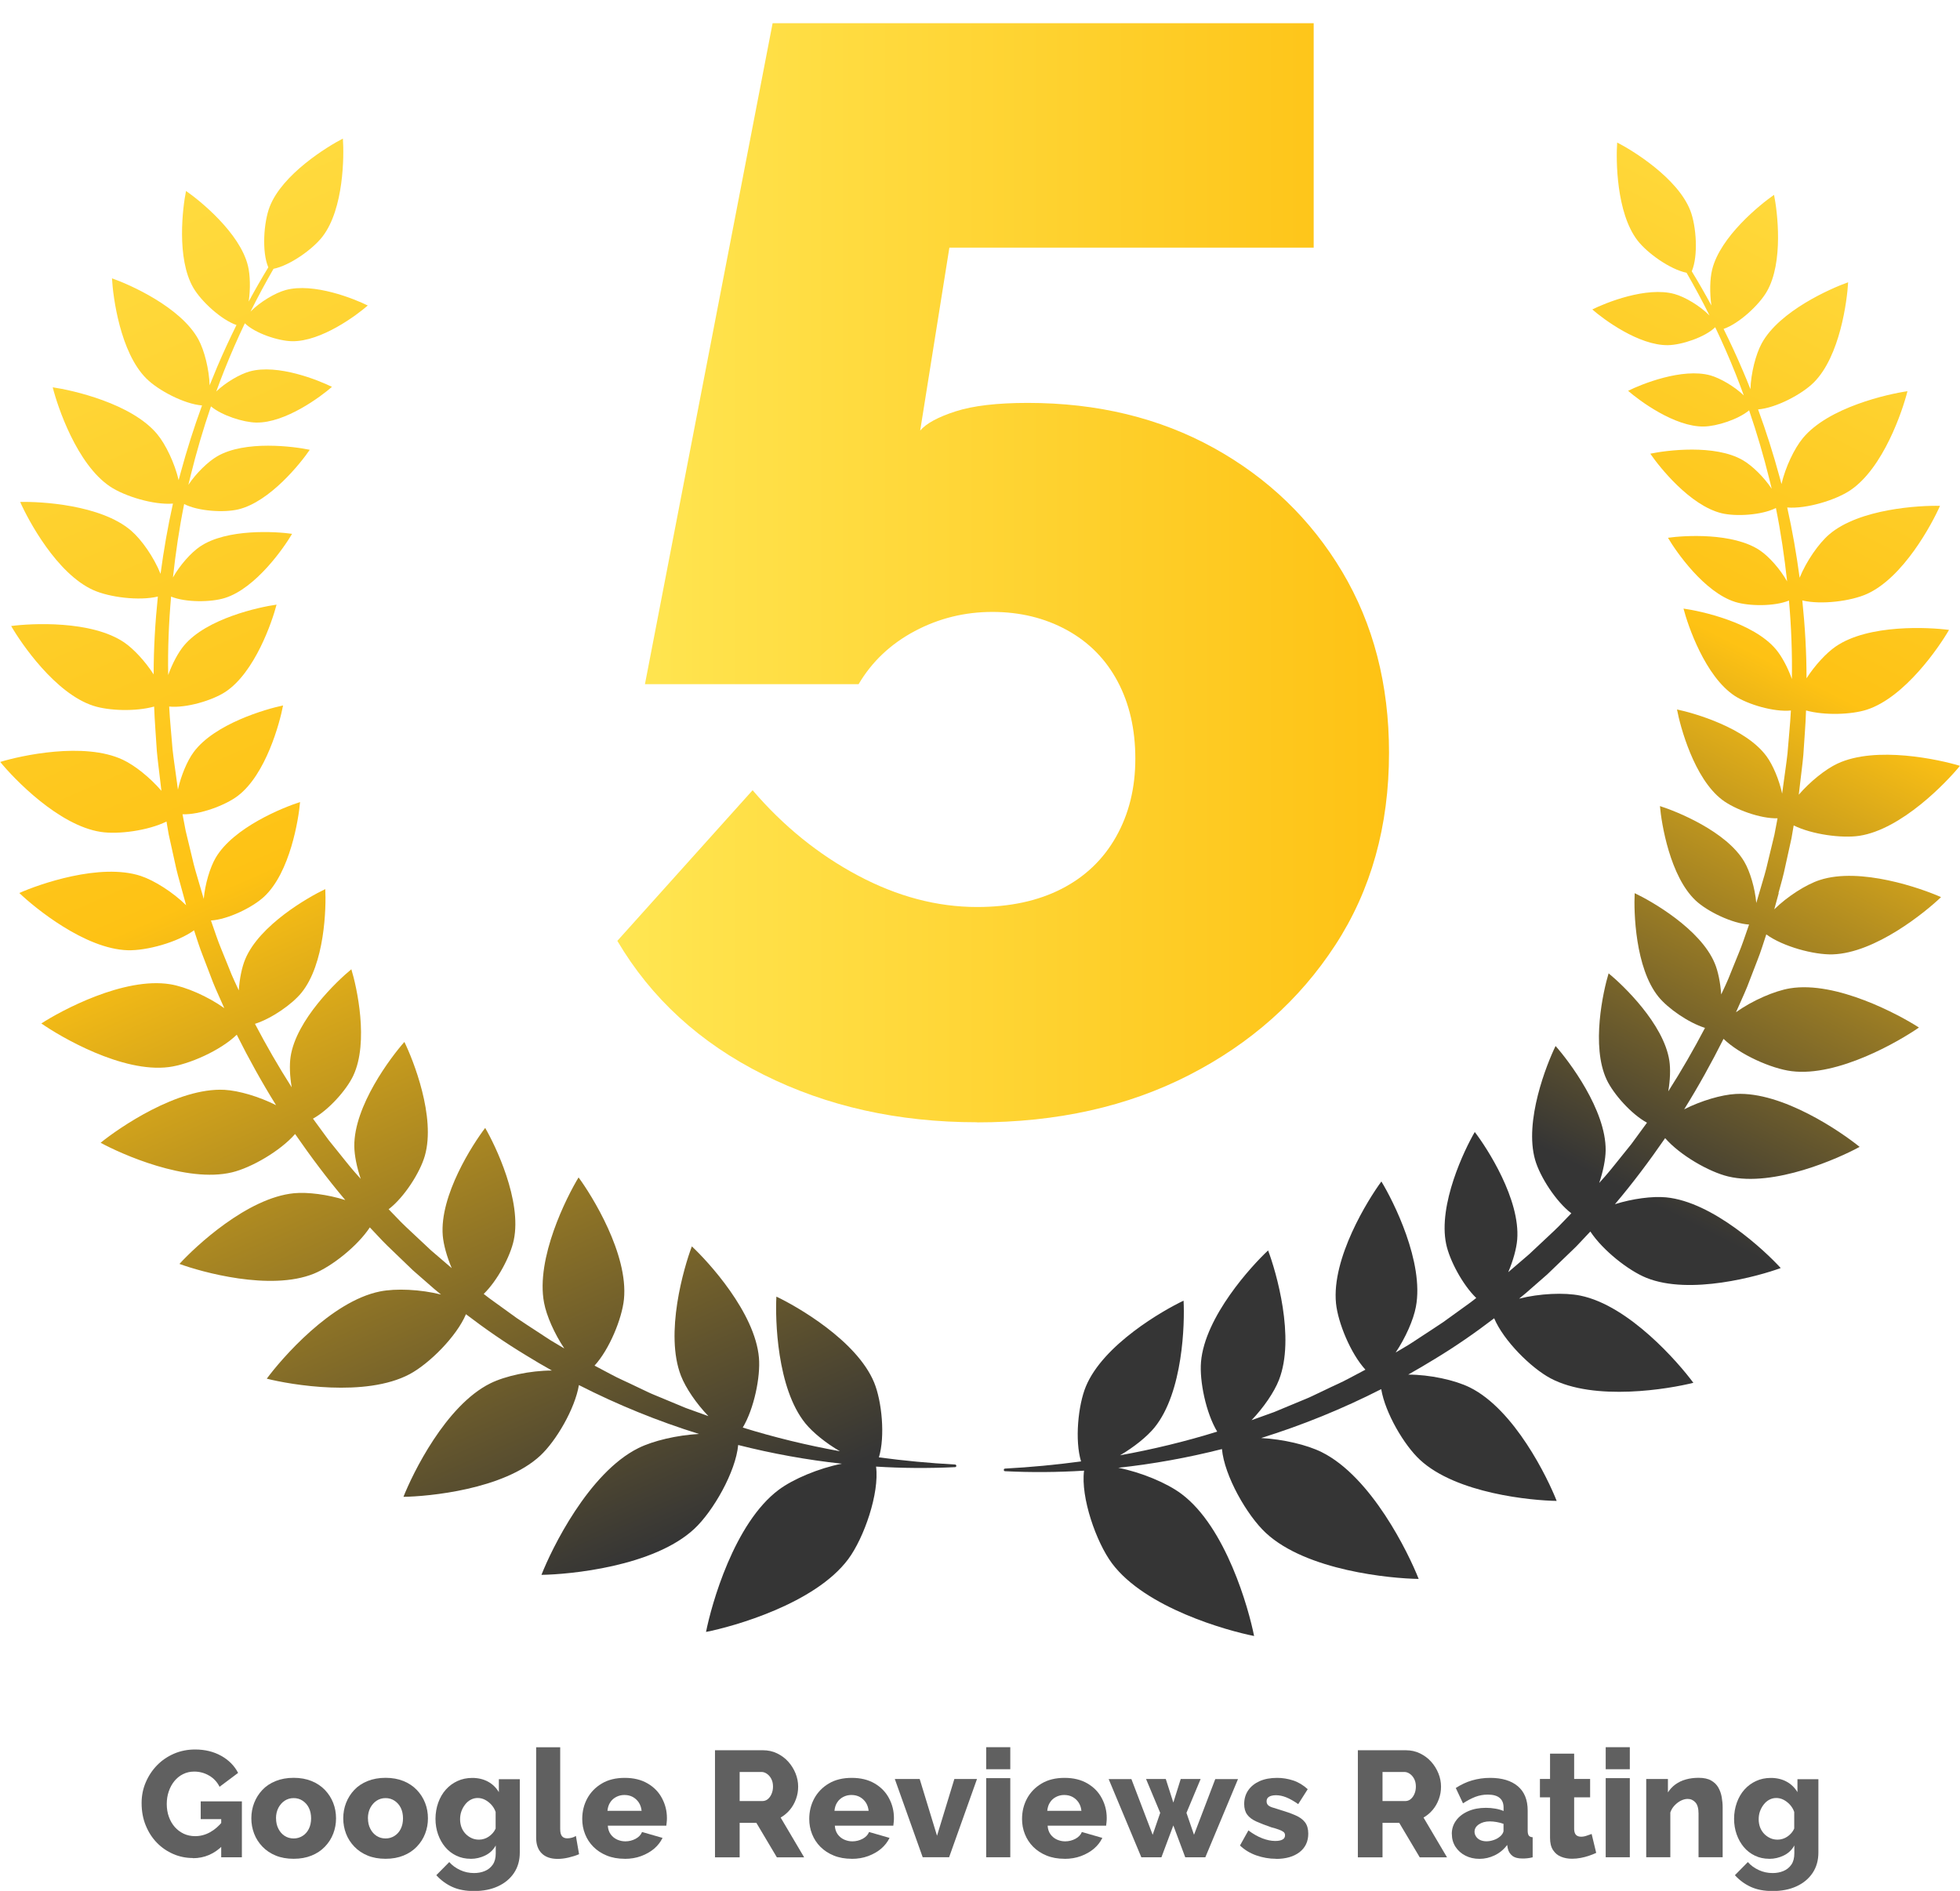
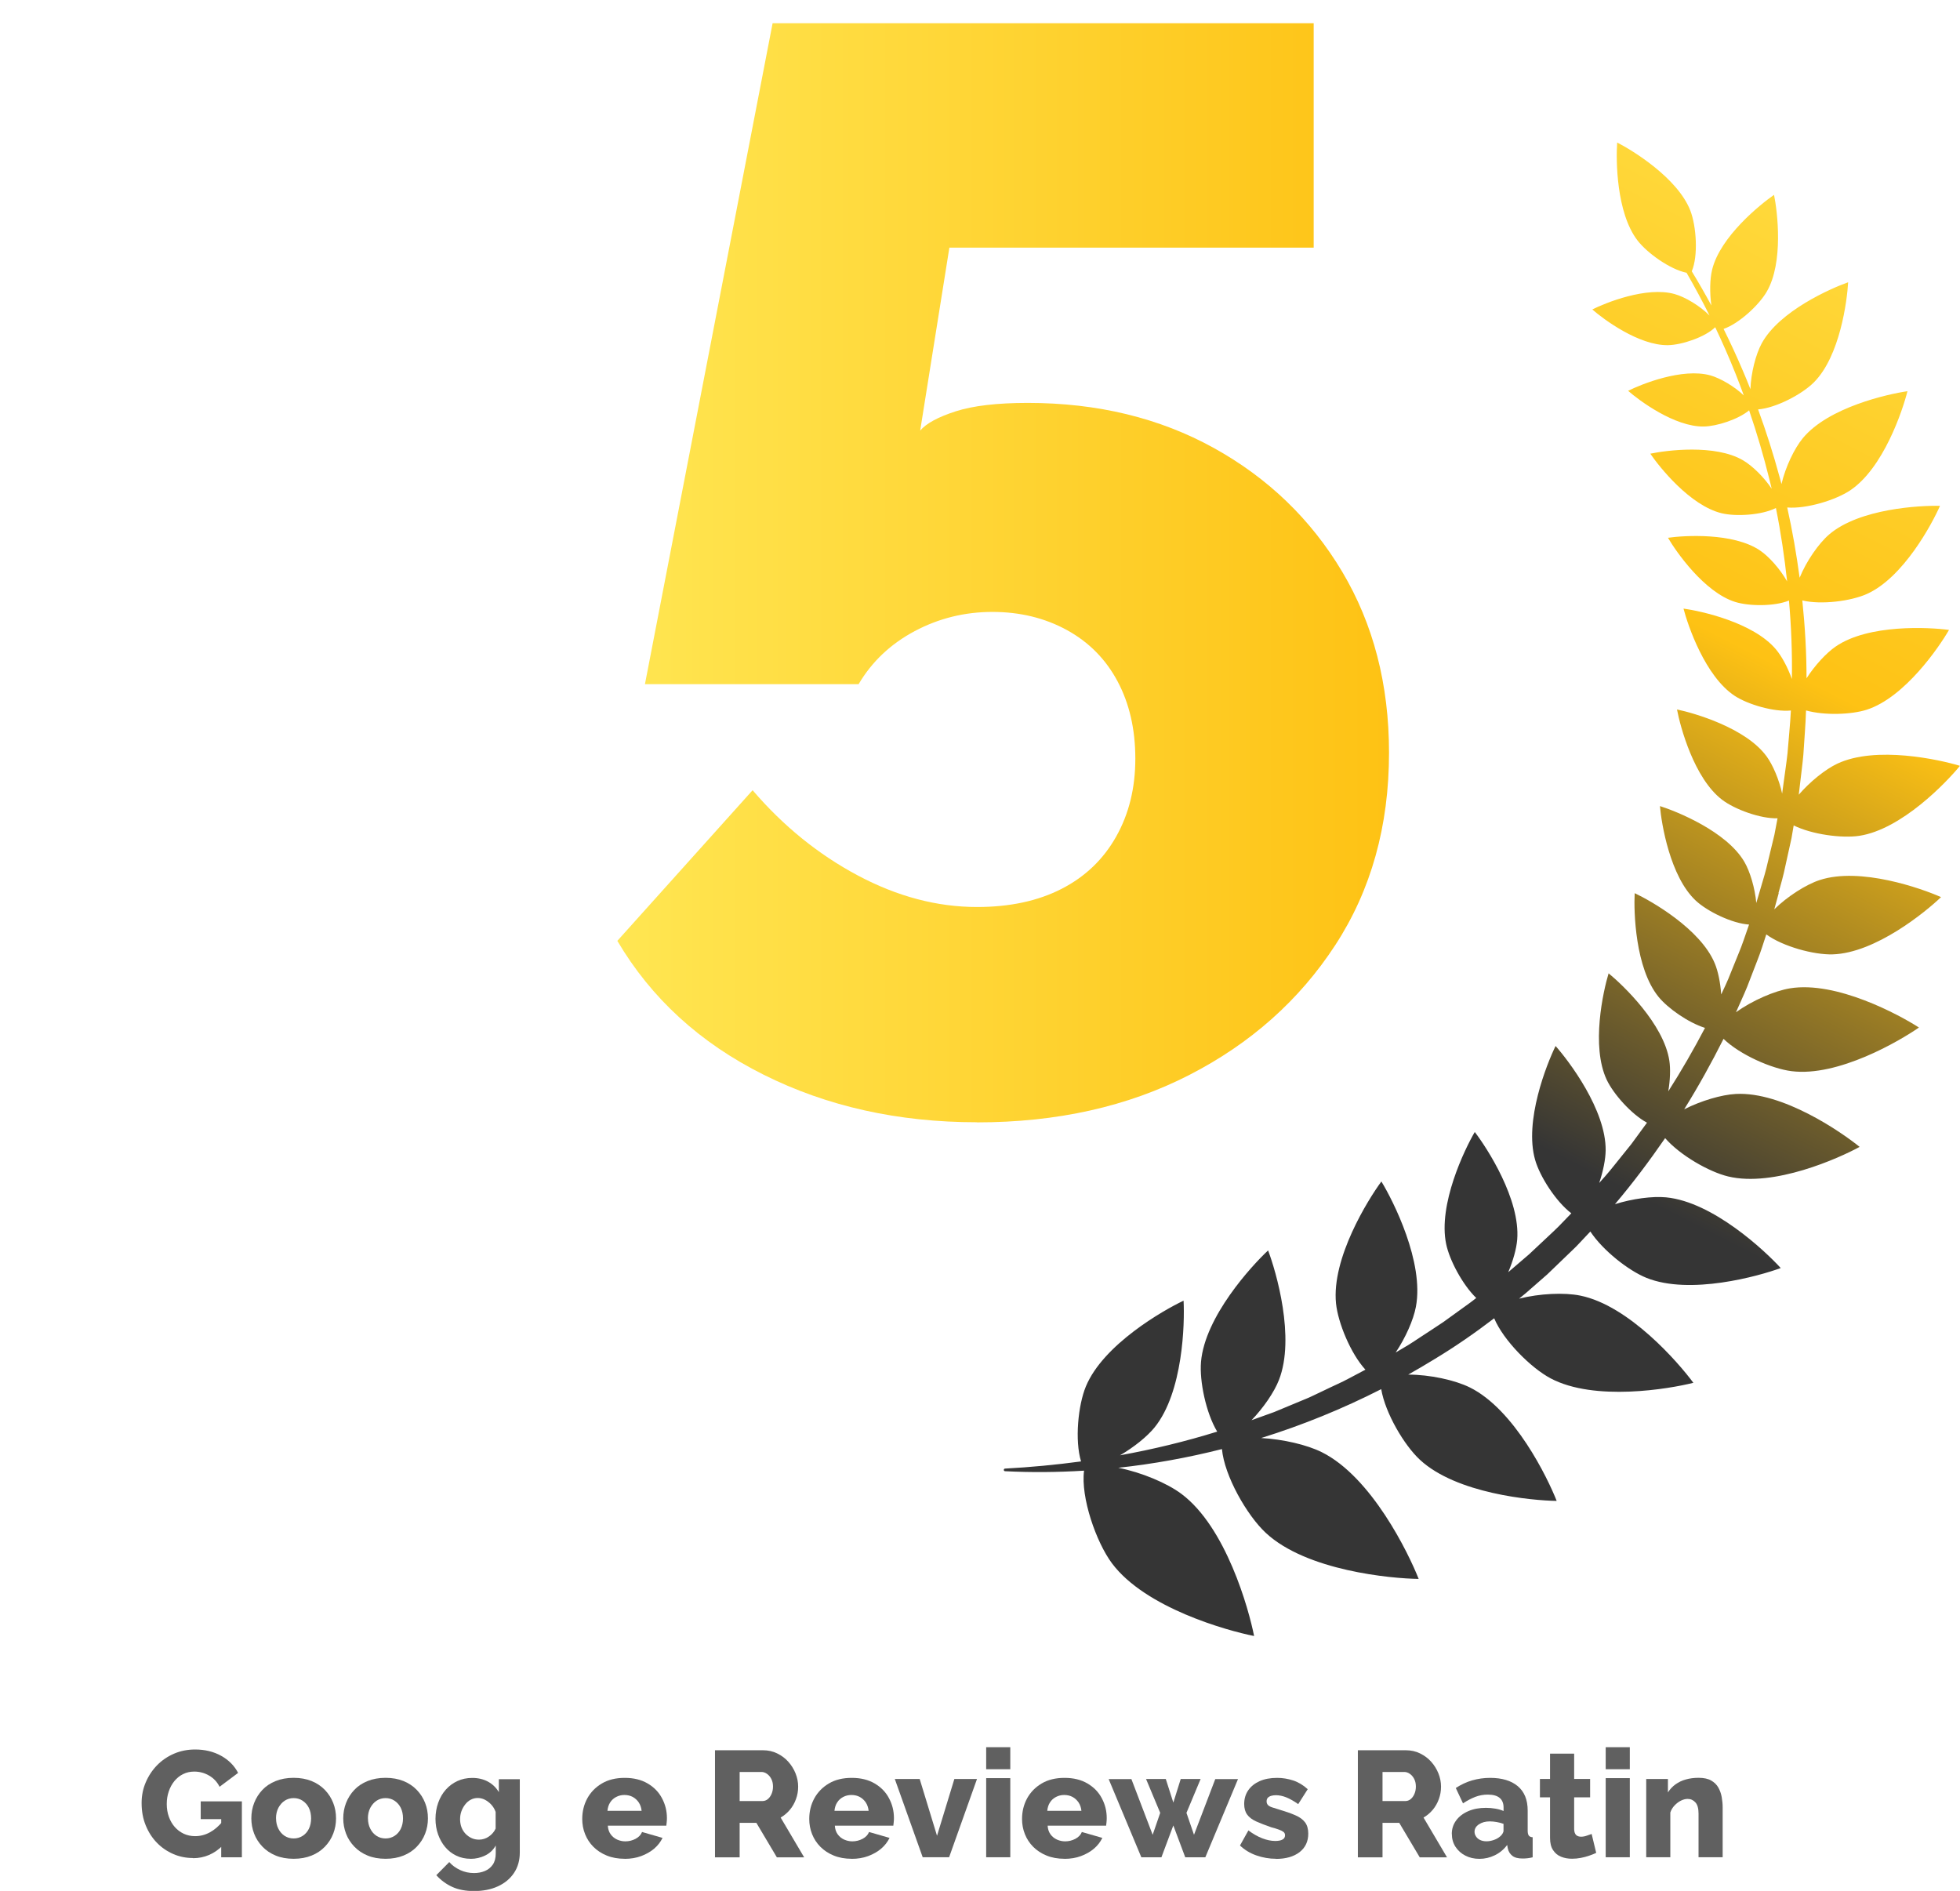
<svg xmlns="http://www.w3.org/2000/svg" xmlns:xlink="http://www.w3.org/1999/xlink" id="Layer_2" data-name="Layer 2" viewBox="0 0 358.48 345.84">
  <defs>
    <style>
      .cls-1 {
        fill: url(#linear-gradient-2);
      }

      .cls-2 {
        filter: url(#drop-shadow-1);
      }

      .cls-3 {
        fill: #606060;
      }

      .cls-4 {
        fill: url(#linear-gradient-3);
      }

      .cls-5 {
        fill: url(#linear-gradient);
      }
    </style>
    <linearGradient id="linear-gradient" x1="372.43" y1="11.05" x2="273.3" y2="205.44" gradientUnits="userSpaceOnUse">
      <stop offset="0" stop-color="#ffe652" />
      <stop offset=".55" stop-color="#fec214" />
      <stop offset="1" stop-color="#353535" />
    </linearGradient>
    <linearGradient id="linear-gradient-2" x1="-10.67" y1="-5.46" x2="116.37" y2="285.18" xlink:href="#linear-gradient" />
    <filter id="drop-shadow-1" filterUnits="userSpaceOnUse">
      <feOffset dx="4.24" dy="4.24" />
      <feGaussianBlur result="blur" stdDeviation="5.09" />
      <feFlood flood-color="#000" flood-opacity=".6" />
      <feComposite in2="blur" operator="in" />
      <feComposite in="SourceGraphic" />
    </filter>
    <linearGradient id="linear-gradient-3" x1="108.67" y1="100.51" x2="249.81" y2="100.51" gradientUnits="userSpaceOnUse">
      <stop offset="0" stop-color="#ffe652" />
      <stop offset="1" stop-color="#fec214" />
    </linearGradient>
  </defs>
  <g id="Layer_1-2" data-name="Layer 1">
    <g>
      <g>
        <path class="cls-5" d="m325.28,163.33c.46-1.66.93-3.3,1.27-4.99l1.11-5.03.4-2.34c3.37,1.66,8.79,2.38,12,1.9,7.74-1.18,15.96-9.79,18.41-12.8-3.71-1.13-15.34-3.72-22.42-.4-2.17,1.02-4.98,3.27-7.06,5.68l.26-2.2c.19-1.7.43-3.4.58-5.11.16-2.7.41-5.4.49-8.1,3.36.94,8.3.77,11.12-.14,6.95-2.26,13.22-11.45,15.03-14.59-3.59-.48-14.7-1.11-20.73,3.04-1.73,1.19-3.81,3.45-5.33,5.81,0-4.76-.28-9.51-.77-14.24,3.44.83,8.89.13,11.8-1.18,6.67-2.99,11.92-12.8,13.38-16.12-3.62-.09-14.74.48-20.28,5.24-1.92,1.65-4.18,4.91-5.39,7.91-.58-4.31-1.32-8.61-2.27-12.85,3.53.28,8.84-1.35,11.51-3.13,6.08-4.07,9.6-14.62,10.48-18.14-3.59.52-14.45,2.94-19.12,8.57-1.57,1.89-3.2,5.32-3.92,8.41-.12-.46-.24-.91-.37-1.37-1.13-4.15-2.43-8.25-3.91-12.28,3.27-.26,8.02-2.76,10.19-4.93,4.79-4.77,6.1-14.98,6.28-18.32-3.16,1.11-12.58,5.25-15.81,11.18-1.09,2-1.96,5.43-2.06,8.37-.44-1.13-.9-2.25-1.38-3.36-1.1-2.59-2.28-5.15-3.53-7.66,2.82-.97,6.48-4.36,7.9-6.82,3.11-5.37,1.94-14.7,1.33-17.7-2.52,1.74-9.84,7.64-11.32,13.67-.42,1.7-.47,4.24-.14,6.56-1.14-2.11-2.34-4.2-3.59-6.25,1.21-2.81.84-8.26-.26-11.1-2.31-5.95-10.57-11.02-13.38-12.45-.23,3.14-.18,12.83,3.71,17.9,1.78,2.32,5.97,5.31,8.98,5.92,1.48,2.56,2.88,5.17,4.2,7.82-1.72-1.76-4.48-3.4-6.39-3.93-5.15-1.44-12.68,1.63-15.05,2.82,1.99,1.75,8.51,6.62,13.85,6.53,2.52-.04,6.79-1.47,8.63-3.28,1.34,2.81,2.59,5.66,3.74,8.55.51,1.3,1.01,2.61,1.49,3.92-1.73-1.65-4.3-3.15-6.11-3.66-5.15-1.43-12.68,1.63-15.05,2.82,1.99,1.75,8.51,6.62,13.85,6.53,2.37-.04,6.29-1.3,8.28-2.96,1.42,4.15,2.66,8.37,3.71,12.62.14.57.28,1.15.42,1.72-1.41-2.12-3.57-4.23-5.26-5.21-5.12-2.99-14.07-1.81-16.94-1.2,1.65,2.43,7.27,9.49,13.04,10.89,2.63.64,7.38.35,9.93-.96.9,4.44,1.56,8.93,2.05,13.43-1.26-2.24-3.31-4.55-4.96-5.66-4.91-3.32-13.92-2.74-16.83-2.32,1.48,2.54,6.63,9.95,12.28,11.73,2.54.8,7.19.84,9.85-.25.42,4.77.61,9.57.53,14.35-.75-2.11-1.85-4.16-2.91-5.42-4.15-4.94-13.74-7.02-16.91-7.46.8,3.1,3.96,12.39,9.35,15.95,2.4,1.58,7.18,3,10.29,2.69-.13,2.62-.42,5.23-.62,7.85-.18,1.67-.44,3.33-.66,5l-.32,2.35c-.55-2.54-1.69-5.24-2.85-6.82-3.81-5.21-13.25-7.92-16.38-8.57.59,3.14,3.13,12.63,8.27,16.53,2.29,1.74,7,3.48,10.12,3.37l-.58,3.04-1.18,4.89c-.36,1.64-.85,3.24-1.33,4.85l-.71,2.41c-.03.1-.06.2-.09.3-.24-2.71-1.14-5.75-2.19-7.54-3.27-5.56-12.38-9.22-15.43-10.18.27,3.19,1.84,12.88,6.55,17.29,2.11,1.97,6.63,4.18,9.75,4.38l-1.01,2.91c-.54,1.59-1.23,3.12-1.84,4.68l-.94,2.33c-.32.78-.69,1.53-1.04,2.29l-.27.57c-.14-2.14-.57-4.25-1.18-5.7-2.61-6.27-11.59-11.39-14.64-12.82-.18,3.36.08,13.69,4.36,18.96,1.72,2.11,5.42,4.7,8.5,5.68-2.08,3.96-4.31,7.84-6.72,11.61.35-2.04.43-4.11.2-5.61-1.02-6.72-8.5-13.85-11.11-15.98-.98,3.22-3.24,13.31-.35,19.46,1.23,2.61,4.49,6.29,7.37,7.86-.46.63-.93,1.26-1.39,1.9l-1.48,2.02-1.57,1.95c-1.06,1.29-2.07,2.63-3.17,3.88l-1.13,1.27c.72-2.12,1.16-4.32,1.18-5.97.07-7.39-6.73-16.34-9.16-19.08-1.61,3.29-5.78,13.73-3.74,20.83.87,3.05,3.79,7.61,6.62,9.77l-.54.56-1.74,1.8c-.58.6-1.21,1.15-1.81,1.73l-3.65,3.42-3.8,3.26h0c.89-2.09,1.5-4.28,1.64-5.95.6-7.36-5.53-16.79-7.76-19.69-1.85,3.16-6.75,13.28-5.23,20.51.62,2.94,2.97,7.39,5.5,9.85-.65.51-1.31,1.02-1.99,1.49l-4.06,2.93c-1.38.94-2.79,1.83-4.18,2.75-.7.46-1.39.93-2.1,1.37l-2.15,1.28c-.09.05-.18.1-.26.15,1.81-2.7,3.25-5.96,3.7-8.35,1.55-8.16-4.17-19.42-6.31-22.93-2.44,3.31-9.13,14.03-8.3,22.29.36,3.54,2.67,9.18,5.38,12.13l-2.96,1.57c-1.47.8-3.02,1.44-4.51,2.18l-2.27,1.08c-.75.37-1.54.66-2.31.99l-4.64,1.93-4.14,1.49c2.2-2.29,4.15-5.14,5.01-7.35,3.03-7.73-.52-19.85-1.98-23.7-3.01,2.81-11.56,12.11-12.27,20.38-.3,3.5.9,9.34,2.96,12.76-5.82,1.81-11.75,3.24-17.77,4.33,2.54-1.48,4.94-3.41,6.31-5.09,5.23-6.45,5.53-19.08,5.31-23.19-3.72,1.76-14.69,8.02-17.87,15.69-1.42,3.43-2.05,9.86-.88,13.71-4.6.62-9.24,1.06-13.9,1.31-.12,0-.22.1-.23.23,0,.13.09.25.23.25,4.81.24,9.63.2,14.45-.1-.64,4.88,2.21,13.06,5.1,16.94,6.1,8.17,21.04,12.32,26,13.3-.98-4.96-5.13-19.9-13.3-26-2.65-1.98-7.3-3.93-11.54-4.77,6.38-.69,12.72-1.84,18.96-3.42.45,4.92,4.58,12.13,8.02,15.33,7.46,6.94,22.91,8.35,27.96,8.42-1.85-4.7-8.62-18.66-17.74-23.19-2.7-1.34-7.04-2.36-11.07-2.58,7.54-2.35,14.9-5.34,21.96-8.94.73,4.35,4.17,10.22,7.07,12.91,6.68,6.21,20.5,7.47,25.02,7.53-1.65-4.21-7.71-16.7-15.88-20.75-2.73-1.35-7.32-2.35-11.27-2.35,1.6-.9,3.19-1.84,4.76-2.8,3.8-2.29,7.44-4.81,10.96-7.5,1.71,4.07,6.72,9.07,10.31,10.98,8.06,4.28,21.73,1.93,26.12.82-2.68-3.64-11.75-14.14-20.69-15.95-2.9-.59-7.43-.39-11.18.56.42-.34.83-.68,1.25-1.03l3.9-3.41,3.73-3.59c.61-.61,1.26-1.18,1.85-1.81l1.77-1.88.53-.56c2.27,3.44,6.96,7.14,10.25,8.47,7.97,3.22,20.57-.32,24.57-1.79-2.87-3.15-12.41-12.11-20.97-12.93-2.49-.24-6.15.24-9.35,1.25,3.27-3.86,6.31-7.92,9.18-12.08,2.71,3.12,8.02,6.17,11.53,7.01,8.36,2.01,20.3-3.36,24.04-5.41-3.31-2.69-14.07-10.14-22.65-9.68-2.61.14-6.35,1.24-9.44,2.81,2.6-4.18,4.99-8.49,7.2-12.89,2.98,2.89,8.76,5.45,12.43,5.91,8.53,1.09,19.81-5.55,23.31-7.98-3.58-2.31-15.08-8.55-23.57-7.17-2.82.46-6.87,2.21-9.89,4.37l1.03-2.31c.34-.79.71-1.56,1.02-2.36l.93-2.41c.6-1.61,1.28-3.19,1.8-4.83l.76-2.32c3.06,2.23,8.72,3.75,12.13,3.65,7.82-.23,17.03-7.78,19.83-10.47-3.54-1.58-14.77-5.56-22.2-3.12-2.48.81-5.89,2.98-8.3,5.35.04-.16.08-.31.13-.47l.68-2.48Z" />
-         <path class="cls-1" d="m174.65,267.86c-4.66-.26-9.29-.69-13.9-1.31,1.17-3.85.54-10.28-.88-13.71-3.18-7.67-14.15-13.93-17.87-15.69-.22,4.11.07,16.74,5.31,23.19,1.37,1.68,3.77,3.62,6.31,5.09-6.02-1.09-11.95-2.52-17.77-4.33,2.06-3.43,3.26-9.27,2.96-12.76-.71-8.27-9.26-17.57-12.27-20.38-1.46,3.85-5.01,15.97-1.98,23.7.86,2.2,2.8,5.06,5.01,7.35l-4.14-1.49-4.64-1.93c-.77-.33-1.55-.62-2.31-.99l-2.27-1.08c-1.5-.74-3.05-1.38-4.51-2.18l-2.96-1.57c2.71-2.95,5.02-8.59,5.38-12.13.83-8.26-5.86-18.98-8.3-22.29-2.14,3.52-7.87,14.78-6.31,22.93.45,2.38,1.89,5.65,3.7,8.35-.09-.05-.17-.1-.26-.15l-2.15-1.28c-.71-.44-1.4-.92-2.1-1.37-1.39-.92-2.81-1.81-4.18-2.75l-4.06-2.93c-.68-.47-1.34-.98-1.99-1.49,2.53-2.46,4.88-6.9,5.5-9.85,1.52-7.23-3.39-17.35-5.23-20.51-2.23,2.91-8.36,12.33-7.76,19.69.14,1.66.75,3.86,1.64,5.95h0l-3.8-3.26-3.65-3.42c-.6-.58-1.23-1.13-1.81-1.73l-1.74-1.8-.54-.56c2.84-2.16,5.75-6.72,6.62-9.77,2.04-7.1-2.13-17.55-3.74-20.83-2.43,2.74-9.23,11.69-9.16,19.08.02,1.65.45,3.84,1.18,5.97l-1.13-1.27c-1.1-1.25-2.11-2.59-3.17-3.88l-1.57-1.95-1.48-2.02c-.46-.64-.92-1.27-1.39-1.9,2.87-1.57,6.14-5.24,7.37-7.86,2.89-6.15.64-16.24-.35-19.46-2.61,2.13-10.09,9.26-11.11,15.98-.23,1.51-.15,3.57.2,5.61-2.41-3.77-4.64-7.65-6.72-11.61,3.07-.98,6.78-3.57,8.5-5.68,4.29-5.27,4.54-15.6,4.36-18.96-3.05,1.44-12.03,6.55-14.64,12.82-.61,1.45-1.04,3.57-1.18,5.7l-.26-.57c-.34-.76-.72-1.51-1.04-2.29l-.94-2.33c-.61-1.56-1.3-3.09-1.84-4.68l-1.01-2.91c3.12-.19,7.64-2.4,9.75-4.38,4.71-4.41,6.28-14.1,6.55-17.28-3.05.96-12.16,4.62-15.43,10.18-1.05,1.79-1.95,4.83-2.19,7.54-.03-.1-.06-.2-.08-.3l-.71-2.41c-.47-1.61-.97-3.21-1.33-4.85l-1.18-4.89-.58-3.04c3.12.12,7.83-1.62,10.12-3.37,5.14-3.91,7.68-13.39,8.27-16.53-3.13.65-12.57,3.36-16.38,8.57-1.16,1.58-2.29,4.27-2.85,6.82l-.32-2.35c-.22-1.66-.48-3.33-.66-4.99-.2-2.62-.49-5.23-.62-7.85,3.11.31,7.89-1.11,10.29-2.69,5.38-3.56,8.55-12.85,9.35-15.95-3.17.44-12.76,2.52-16.91,7.46-1.06,1.26-2.16,3.31-2.91,5.42-.09-4.79.11-9.58.53-14.35,2.66,1.09,7.31,1.05,9.85.25,5.65-1.78,10.8-9.2,12.28-11.73-2.91-.42-11.91-1-16.83,2.32-1.65,1.11-3.7,3.42-4.96,5.66.49-4.5,1.15-8.99,2.05-13.43,2.55,1.32,7.3,1.61,9.94.97,5.76-1.41,11.38-8.46,13.03-10.89-2.88-.61-11.82-1.79-16.94,1.2-1.69.99-3.85,3.09-5.26,5.21.13-.58.27-1.15.42-1.72,1.05-4.26,2.29-8.47,3.71-12.63,1.99,1.66,5.9,2.92,8.28,2.96,5.35.09,11.86-4.78,13.85-6.53-2.37-1.18-9.9-4.25-15.05-2.82-1.82.51-4.38,2.01-6.11,3.66.48-1.31.97-2.62,1.49-3.92,1.15-2.89,2.4-5.74,3.74-8.55,1.84,1.82,6.11,3.24,8.63,3.28,5.34.09,11.86-4.78,13.85-6.53-2.37-1.18-9.9-4.25-15.05-2.82-1.92.53-4.67,2.18-6.39,3.93,1.32-2.65,2.72-5.25,4.2-7.82,3.01-.61,7.2-3.59,8.98-5.92,3.89-5.07,3.94-14.75,3.71-17.9-2.81,1.44-11.07,6.5-13.38,12.45-1.11,2.84-1.47,8.29-.26,11.1-1.25,2.05-2.44,4.14-3.59,6.26.34-2.32.28-4.86-.14-6.56-1.48-6.02-8.8-11.93-11.32-13.67-.61,3-1.78,12.33,1.33,17.7,1.43,2.46,5.08,5.85,7.9,6.82-1.25,2.52-2.43,5.07-3.53,7.66-.47,1.12-.93,2.24-1.38,3.36-.1-2.94-.96-6.37-2.05-8.38-3.23-5.94-12.65-10.08-15.81-11.18.17,3.35,1.49,13.55,6.28,18.32,2.17,2.17,6.92,4.67,10.19,4.93-1.48,4.03-2.78,8.13-3.91,12.29-.13.46-.25.91-.37,1.37-.72-3.09-2.35-6.52-3.92-8.41-4.67-5.63-15.53-8.05-19.11-8.57.88,3.52,4.41,14.07,10.48,18.14,2.67,1.79,7.98,3.41,11.51,3.13-.95,4.24-1.69,8.54-2.27,12.85-1.2-3.01-3.46-6.26-5.39-7.91-5.55-4.77-16.66-5.34-20.28-5.24,1.46,3.32,6.7,13.13,13.38,16.12,2.91,1.31,8.36,2.01,11.8,1.18-.49,4.73-.77,9.48-.77,14.24-1.53-2.37-3.61-4.62-5.33-5.81-6.03-4.14-17.14-3.52-20.73-3.04,1.81,3.14,8.07,12.34,15.03,14.59,2.82.92,7.76,1.08,11.12.14.09,2.7.33,5.4.49,8.1.15,1.71.39,3.41.58,5.11l.26,2.2c-2.07-2.42-4.88-4.66-7.06-5.68-7.09-3.33-18.71-.74-22.42.4,2.45,3.01,10.67,11.63,18.41,12.8,3.21.49,8.63-.24,12-1.9l.4,2.34,1.11,5.03c.34,1.68.81,3.33,1.27,4.99l.68,2.48c.04.16.08.31.13.47-2.41-2.38-5.82-4.54-8.3-5.36-7.44-2.44-18.66,1.54-22.21,3.12,2.8,2.69,12.01,10.24,19.83,10.47,3.41.1,9.07-1.43,12.13-3.65l.76,2.32c.53,1.64,1.21,3.22,1.8,4.83l.92,2.41c.31.8.68,1.58,1.02,2.37l1.03,2.31c-3.02-2.16-7.07-3.91-9.89-4.37-8.49-1.38-19.99,4.85-23.57,7.17,3.5,2.44,14.78,9.07,23.31,7.98,3.67-.47,9.45-3.02,12.43-5.92,2.2,4.4,4.59,8.71,7.19,12.89-3.09-1.57-6.83-2.67-9.44-2.81-8.59-.45-19.35,7-22.65,9.68,3.74,2.04,15.67,7.41,24.04,5.41,3.51-.84,8.81-3.89,11.53-7.01,2.88,4.16,5.91,8.21,9.18,12.08-3.2-1.01-6.86-1.49-9.36-1.25-8.56.82-18.1,9.78-20.97,12.93,4,1.47,16.6,5.01,24.57,1.79,3.29-1.33,7.98-5.03,10.25-8.47l.53.56,1.77,1.88c.59.63,1.23,1.21,1.84,1.81l3.73,3.59,3.9,3.41c.42.35.83.69,1.25,1.03-3.76-.95-8.28-1.15-11.18-.56-8.94,1.81-18.01,12.31-20.69,15.95,4.38,1.11,18.06,3.46,26.12-.82,3.59-1.91,8.6-6.9,10.31-10.97,3.52,2.68,7.16,5.21,10.96,7.5,1.57.97,3.15,1.9,4.76,2.8-3.95,0-8.54.99-11.27,2.35-8.17,4.06-14.22,16.54-15.88,20.75,4.52-.06,18.34-1.32,25.02-7.53,2.9-2.69,6.34-8.56,7.07-12.91,7.06,3.6,14.41,6.59,21.96,8.94-4.02.22-8.37,1.24-11.07,2.58-9.13,4.53-15.9,18.49-17.74,23.19,5.05-.07,20.5-1.47,27.96-8.42,3.44-3.2,7.57-10.42,8.02-15.33,6.24,1.58,12.58,2.73,18.96,3.42-4.24.84-8.89,2.79-11.54,4.77-8.17,6.1-12.32,21.04-13.3,26,4.96-.97,19.9-5.13,26-13.3,2.89-3.88,5.74-12.06,5.1-16.94,4.82.3,9.64.33,14.45.1.12,0,.22-.1.23-.23,0-.13-.1-.24-.23-.25Z" />
      </g>
      <g class="cls-2">
        <path class="cls-4" d="m174.46,201.02c-14.44,0-27.46-2.9-39.08-8.72-11.62-5.81-20.52-13.96-26.71-24.46l24.74-27.55c5.62,6.56,12.04,11.76,19.26,15.6,7.21,3.84,14.48,5.76,21.79,5.76,6,0,11.15-1.11,15.46-3.32,4.31-2.21,7.64-5.39,9.98-9.55,2.34-4.15,3.51-8.9,3.51-14.26s-1.08-10.06-3.23-14.11c-2.16-4.06-5.25-7.2-9.28-9.41-4.03-2.21-8.58-3.32-13.64-3.32s-9.8,1.17-14.2,3.51c-4.41,2.35-7.83,5.58-10.26,9.7h-39.08L137.07,0h98.96v41.05h-66.63l-5.34,33.46c1.12-1.31,3.28-2.48,6.47-3.51,3.18-1.03,7.59-1.55,13.21-1.55,12.74,0,24.08,2.75,34.02,8.24,9.93,5.5,17.76,13.04,23.48,22.63,5.71,9.59,8.57,20.63,8.57,33.11,0,13.41-3.28,25.14-9.84,35.2-6.56,10.06-15.46,17.98-26.71,23.75-11.25,5.77-24.18,8.66-38.8,8.66Z" />
      </g>
      <g>
        <path class="cls-3" d="m35.3,339.83c-1.27,0-2.47-.24-3.6-.73-1.13-.49-2.13-1.17-2.99-2.05-.86-.88-1.55-1.94-2.05-3.17-.51-1.23-.76-2.6-.76-4.11,0-1.34.25-2.61.76-3.79.51-1.19,1.2-2.23,2.08-3.13.88-.9,1.92-1.6,3.1-2.11,1.19-.51,2.47-.76,3.85-.76,1.8,0,3.39.39,4.77,1.16,1.38.77,2.41,1.81,3.09,3.12l-3.39,2.54c-.44-.88-1.08-1.57-1.92-2.05-.84-.49-1.74-.73-2.72-.73-.74,0-1.41.15-2.03.46-.62.3-1.14.73-1.59,1.27-.44.54-.79,1.17-1.03,1.89-.25.72-.37,1.49-.37,2.32s.13,1.63.39,2.34c.26.72.62,1.34,1.08,1.86.46.52,1.01.93,1.64,1.23.63.29,1.33.44,2.08.44.94,0,1.84-.23,2.7-.7.86-.47,1.65-1.15,2.37-2.05v4.44c-1.56,1.56-3.38,2.34-5.46,2.34Zm5.16-7.11h-3.75v-3.25h7.53v10.23h-3.78v-6.97Z" />
        <path class="cls-3" d="m53.72,339.97c-1.25,0-2.35-.2-3.29-.59-.95-.39-1.76-.93-2.43-1.63-.67-.7-1.18-1.49-1.52-2.38-.34-.89-.51-1.82-.51-2.8s.17-1.94.52-2.83c.35-.89.85-1.68,1.5-2.37.65-.69,1.46-1.23,2.43-1.62s2.06-.59,3.29-.59,2.32.2,3.28.59,1.76.93,2.43,1.62c.66.69,1.17,1.48,1.52,2.37.35.89.52,1.83.52,2.83s-.17,1.91-.51,2.8c-.34.89-.85,1.68-1.52,2.38-.67.7-1.48,1.24-2.44,1.63-.96.39-2.05.59-3.28.59Zm-3.23-7.4c0,.72.14,1.35.43,1.91.28.56.67.99,1.14,1.3.48.31,1.03.47,1.65.47s1.15-.16,1.64-.47c.49-.31.87-.74,1.14-1.29s.41-1.19.41-1.92-.14-1.37-.41-1.92-.66-.98-1.14-1.3-1.03-.48-1.64-.48-1.15.16-1.63.47-.86.75-1.16,1.3c-.29.56-.44,1.2-.44,1.93Z" />
        <path class="cls-3" d="m70.53,339.97c-1.25,0-2.35-.2-3.29-.59-.95-.39-1.76-.93-2.43-1.63-.67-.7-1.18-1.49-1.52-2.38-.34-.89-.51-1.82-.51-2.8s.17-1.94.52-2.83c.35-.89.85-1.68,1.5-2.37.65-.69,1.46-1.23,2.43-1.62s2.06-.59,3.29-.59,2.32.2,3.28.59,1.76.93,2.43,1.62c.66.69,1.17,1.48,1.52,2.37.35.89.52,1.83.52,2.83s-.17,1.91-.51,2.8c-.34.89-.85,1.68-1.52,2.38-.67.7-1.48,1.24-2.44,1.63-.96.39-2.05.59-3.28.59Zm-3.23-7.4c0,.72.14,1.35.43,1.91.28.56.67.99,1.14,1.3.48.31,1.03.47,1.65.47s1.15-.16,1.64-.47c.49-.31.87-.74,1.14-1.29s.41-1.19.41-1.92-.14-1.37-.41-1.92-.66-.98-1.14-1.3-1.03-.48-1.64-.48-1.15.16-1.63.47-.86.75-1.16,1.3c-.29.56-.44,1.2-.44,1.93Z" />
        <path class="cls-3" d="m86.08,339.97c-.96,0-1.83-.19-2.62-.57-.79-.38-1.47-.9-2.03-1.57s-1-1.45-1.31-2.33c-.31-.88-.47-1.83-.47-2.84s.17-2.03.5-2.95.79-1.72,1.39-2.39c.6-.67,1.31-1.2,2.12-1.57.82-.38,1.72-.57,2.72-.57,1.08,0,2.04.23,2.87.68.83.45,1.49,1.09,1.99,1.92v-2.37h3.83v13.4c0,1.44-.35,2.69-1.06,3.75-.71,1.06-1.69,1.87-2.95,2.45s-2.72.86-4.37.86c-1.54,0-2.87-.25-3.98-.76-1.11-.51-2.08-1.22-2.91-2.14l2.37-2.4c.53.61,1.19,1.09,1.99,1.46.79.37,1.64.55,2.54.55.72,0,1.37-.12,1.97-.37.6-.25,1.08-.63,1.45-1.16.37-.53.55-1.22.55-2.09v-1.43c-.44.81-1.08,1.42-1.92,1.83-.84.41-1.72.62-2.66.62Zm1.54-3.5c.31,0,.62-.05.94-.15s.6-.24.85-.42c.26-.17.5-.39.72-.64.22-.25.39-.52.52-.82v-3.04c-.18-.52-.45-.96-.8-1.34-.35-.38-.74-.67-1.16-.89-.42-.21-.86-.32-1.32-.32s-.89.11-1.28.32c-.4.21-.74.51-1.03.89-.29.38-.52.79-.68,1.25-.16.45-.23.94-.23,1.45s.09,1.02.26,1.47c.17.44.42.83.73,1.16.31.33.68.59,1.1.79s.88.29,1.38.29Z" />
-         <path class="cls-3" d="m98.05,319.57h4.41v14.97c0,.61.11,1.04.33,1.3.22.26.54.39.97.39.26,0,.53-.04.81-.11.28-.07.54-.18.76-.33l.58,3.34c-.55.24-1.19.44-1.9.61-.72.17-1.39.25-2.01.25-1.27,0-2.24-.34-2.92-1.01-.68-.67-1.02-1.63-1.02-2.88v-16.51Z" />
        <path class="cls-3" d="m114.26,339.97c-1.23,0-2.33-.2-3.28-.59-.96-.39-1.77-.92-2.44-1.59s-1.18-1.45-1.53-2.33c-.35-.88-.52-1.8-.52-2.77,0-1.38.31-2.63.92-3.76.62-1.13,1.5-2.04,2.66-2.73,1.16-.69,2.55-1.03,4.19-1.03s3.03.34,4.19,1.02,2.04,1.58,2.63,2.71c.6,1.12.9,2.33.9,3.62,0,.25-.01.5-.04.75-.03.25-.05.46-.07.64h-10.7c.04.63.21,1.15.52,1.58.31.43.71.75,1.19.97.48.21.97.32,1.49.32.68,0,1.31-.16,1.89-.47s.97-.73,1.17-1.24l3.75,1.08c-.37.75-.88,1.41-1.54,1.97-.66.56-1.45,1.01-2.36,1.35s-1.92.51-3.02.51Zm-3.17-8.77h6.26c-.06-.58-.23-1.09-.52-1.53-.29-.43-.66-.77-1.1-1.01-.44-.24-.96-.36-1.54-.36-.53,0-1.03.12-1.49.36-.46.24-.83.57-1.1,1-.28.42-.44.94-.5,1.54Z" />
        <path class="cls-3" d="m130.77,339.69v-19.57h8.79c.94,0,1.8.19,2.59.58.79.39,1.47.89,2.03,1.52.56.63,1,1.33,1.32,2.12.32.79.48,1.6.48,2.43s-.13,1.55-.4,2.29c-.27.74-.64,1.39-1.12,1.96-.48.57-1.04,1.04-1.68,1.41l4.3,7.28h-4.99l-3.75-6.31h-3.06v6.31h-4.52Zm4.52-10.28h4.16c.35,0,.67-.11.95-.33.28-.22.52-.53.7-.94.18-.4.28-.86.28-1.38,0-.55-.11-1.02-.32-1.42-.21-.4-.48-.7-.8-.92s-.65-.33-.98-.33h-4v5.32Z" />
        <path class="cls-3" d="m155.78,339.97c-1.23,0-2.33-.2-3.28-.59-.96-.39-1.77-.92-2.44-1.59s-1.18-1.45-1.53-2.33c-.35-.88-.52-1.8-.52-2.77,0-1.38.31-2.63.92-3.76.62-1.13,1.5-2.04,2.66-2.73,1.16-.69,2.55-1.03,4.19-1.03s3.03.34,4.19,1.02,2.04,1.58,2.63,2.71c.6,1.12.9,2.33.9,3.62,0,.25-.01.5-.04.75-.03.25-.05.46-.07.64h-10.7c.04.63.21,1.15.52,1.58.31.43.71.75,1.19.97.48.21.97.32,1.49.32.68,0,1.31-.16,1.89-.47s.97-.73,1.17-1.24l3.75,1.08c-.37.75-.88,1.41-1.54,1.97-.66.56-1.45,1.01-2.36,1.35s-1.92.51-3.02.51Zm-3.17-8.77h6.26c-.06-.58-.23-1.09-.52-1.53-.29-.43-.66-.77-1.1-1.01-.44-.24-.96-.36-1.54-.36-.53,0-1.03.12-1.49.36-.46.24-.83.57-1.1,1-.28.42-.44.94-.5,1.54Z" />
        <path class="cls-3" d="m168.76,339.69l-5.1-14.31h4.55l3.17,10.38,3.17-10.38h4.14l-5.1,14.31h-4.82Z" />
        <path class="cls-3" d="m180.37,323.59v-4.03h4.41v4.03h-4.41Zm0,16.1v-14.47h4.41v14.47h-4.41Z" />
        <path class="cls-3" d="m194.7,339.97c-1.23,0-2.33-.2-3.28-.59-.96-.39-1.77-.92-2.44-1.59s-1.18-1.45-1.53-2.33c-.35-.88-.52-1.8-.52-2.77,0-1.38.31-2.63.92-3.76.62-1.13,1.5-2.04,2.66-2.73,1.16-.69,2.55-1.03,4.19-1.03s3.03.34,4.19,1.02,2.04,1.58,2.63,2.71c.6,1.12.9,2.33.9,3.62,0,.25-.01.5-.04.75-.03.25-.05.46-.07.64h-10.7c.04.63.21,1.15.52,1.58.31.43.71.75,1.19.97.48.21.97.32,1.49.32.68,0,1.31-.16,1.89-.47s.97-.73,1.17-1.24l3.75,1.08c-.37.75-.88,1.41-1.54,1.97-.66.56-1.45,1.01-2.36,1.35s-1.92.51-3.02.51Zm-3.17-8.77h6.26c-.06-.58-.23-1.09-.52-1.53-.29-.43-.66-.77-1.1-1.01-.44-.24-.96-.36-1.54-.36-.53,0-1.03.12-1.49.36-.46.24-.83.57-1.1,1-.28.42-.44.94-.5,1.54Z" />
        <path class="cls-3" d="m222.27,325.39h4.16l-5.98,14.31h-3.67l-2.18-5.83-2.18,5.83h-3.67l-5.98-14.31h4.16l3.89,10.19,1.38-4.01-2.59-6.19h3.61l1.38,4.31,1.35-4.31h3.64l-2.59,6.19,1.38,4.01,3.89-10.19Z" />
        <path class="cls-3" d="m233.38,339.97c-1.23,0-2.43-.21-3.6-.62-1.17-.41-2.16-1.02-2.99-1.81l1.54-2.76c.86.64,1.71,1.13,2.55,1.45s1.62.48,2.36.48c.55,0,.99-.08,1.31-.25.32-.16.48-.43.48-.79,0-.27-.1-.48-.29-.62-.19-.15-.47-.29-.84-.42-.37-.14-.83-.28-1.38-.42-1.1-.38-2.02-.74-2.76-1.07-.74-.34-1.29-.75-1.65-1.25-.37-.5-.55-1.15-.55-1.94,0-.96.25-1.8.74-2.51.5-.72,1.19-1.27,2.08-1.67.89-.4,1.96-.6,3.21-.6.99,0,1.97.16,2.92.47s1.85.85,2.67,1.6l-1.74,2.73c-.81-.57-1.54-.98-2.19-1.24-.65-.26-1.28-.39-1.89-.39-.31,0-.6.04-.85.11s-.46.19-.62.35c-.16.16-.23.39-.23.68,0,.25.08.46.23.64.16.17.4.31.74.43.34.12.76.25,1.25.39,1.21.36,2.22.71,3.02,1.06.8.34,1.4.78,1.79,1.3.39.52.59,1.21.59,2.06,0,1.44-.53,2.57-1.6,3.4-1.07.82-2.51,1.23-4.33,1.23Z" />
        <path class="cls-3" d="m248.35,339.69v-19.57h8.79c.94,0,1.8.19,2.59.58.79.39,1.47.89,2.03,1.52.56.63,1,1.33,1.32,2.12.32.79.48,1.6.48,2.43s-.13,1.55-.4,2.29c-.27.74-.64,1.39-1.12,1.96-.48.57-1.04,1.04-1.68,1.41l4.3,7.28h-4.99l-3.75-6.31h-3.06v6.31h-4.52Zm4.52-10.28h4.16c.35,0,.67-.11.95-.33.28-.22.52-.53.7-.94.18-.4.28-.86.28-1.38,0-.55-.11-1.02-.32-1.42-.21-.4-.48-.7-.8-.92s-.65-.33-.98-.33h-4v5.32Z" />
        <path class="cls-3" d="m265.53,335.42c0-.93.27-1.75.8-2.47.53-.72,1.27-1.28,2.21-1.69.94-.41,2.01-.61,3.23-.61.59,0,1.17.05,1.74.15.57.1,1.07.24,1.49.43v-.63c0-.78-.24-1.37-.72-1.77-.48-.4-1.2-.6-2.18-.6-.79,0-1.54.14-2.26.41-.72.28-1.47.67-2.26,1.19l-1.32-2.81c.96-.62,1.95-1.09,2.99-1.39,1.04-.3,2.14-.46,3.29-.46,2.17,0,3.86.51,5.06,1.52,1.2,1.01,1.81,2.49,1.81,4.44v3.68c0,.43.07.74.21.92s.37.28.7.3v3.67c-.37.09-.71.15-1.02.18-.31.03-.59.04-.83.04-.83,0-1.45-.16-1.87-.5-.42-.33-.7-.78-.83-1.35l-.11-.63c-.62.83-1.38,1.46-2.27,1.89-.89.43-1.82.65-2.8.65s-1.82-.2-2.58-.59c-.76-.39-1.36-.93-1.81-1.62-.44-.69-.66-1.47-.66-2.34Zm8.77.52c.2-.16.37-.34.5-.55.13-.21.19-.39.19-.55v-1.26c-.37-.14-.78-.25-1.24-.33-.46-.08-.88-.12-1.27-.12-.79,0-1.45.18-1.99.54s-.8.81-.8,1.36c0,.3.09.59.28.87.18.28.44.49.76.64.32.15.7.23,1.14.23s.88-.08,1.32-.23c.44-.15.81-.35,1.1-.6Z" />
        <path class="cls-3" d="m291.94,338.89c-.39.18-.82.36-1.31.52-.49.17-.99.3-1.52.4-.52.1-1.05.15-1.59.15-.74,0-1.41-.12-2.01-.37-.61-.24-1.09-.65-1.46-1.21-.37-.56-.55-1.3-.55-2.23v-7.42h-1.85v-3.36h1.85v-4.63h4.41v4.63h2.92v3.36h-2.92v5.85c.02.48.14.83.36,1.04.22.21.52.31.91.31.33,0,.67-.06,1.01-.18.34-.12.65-.22.92-.32l.83,3.45Z" />
        <path class="cls-3" d="m293.68,323.59v-4.03h4.41v4.03h-4.41Zm0,16.1v-14.47h4.41v14.47h-4.41Z" />
        <path class="cls-3" d="m315.07,339.69h-4.41v-7.99c0-.94-.19-1.62-.57-2.04s-.85-.64-1.42-.64c-.4,0-.82.11-1.24.32-.42.21-.81.51-1.16.88-.35.37-.61.8-.77,1.28v8.19h-4.41v-14.31h3.97v2.45c.37-.58.83-1.07,1.38-1.47s1.19-.7,1.9-.9,1.49-.3,2.32-.3c.96,0,1.72.16,2.3.49.58.33,1.02.76,1.32,1.29.3.54.51,1.12.62,1.76s.17,1.25.17,1.85v9.14Z" />
-         <path class="cls-3" d="m323.59,339.97c-.96,0-1.83-.19-2.62-.57-.79-.38-1.47-.9-2.03-1.57s-1-1.45-1.31-2.33c-.31-.88-.47-1.83-.47-2.84s.17-2.03.5-2.95.79-1.72,1.39-2.39c.6-.67,1.31-1.2,2.12-1.57.82-.38,1.72-.57,2.72-.57,1.08,0,2.04.23,2.87.68.83.45,1.49,1.09,1.99,1.92v-2.37h3.83v13.4c0,1.44-.35,2.69-1.06,3.75-.71,1.06-1.69,1.87-2.95,2.45s-2.72.86-4.37.86c-1.54,0-2.87-.25-3.98-.76-1.11-.51-2.08-1.22-2.91-2.14l2.37-2.4c.53.61,1.19,1.09,1.99,1.46.79.37,1.64.55,2.54.55.72,0,1.37-.12,1.97-.37.6-.25,1.08-.63,1.45-1.16.37-.53.55-1.22.55-2.09v-1.43c-.44.81-1.08,1.42-1.92,1.83-.84.41-1.72.62-2.66.62Zm1.54-3.5c.31,0,.62-.05.94-.15s.6-.24.85-.42c.26-.17.5-.39.72-.64.22-.25.39-.52.52-.82v-3.04c-.18-.52-.45-.96-.8-1.34-.35-.38-.74-.67-1.16-.89-.42-.21-.86-.32-1.32-.32s-.89.11-1.28.32c-.4.21-.74.51-1.03.89-.29.38-.52.79-.68,1.25-.16.45-.23.94-.23,1.45s.09,1.02.26,1.47c.17.44.42.83.73,1.16.31.33.68.59,1.1.79s.88.29,1.38.29Z" />
      </g>
    </g>
  </g>
</svg>